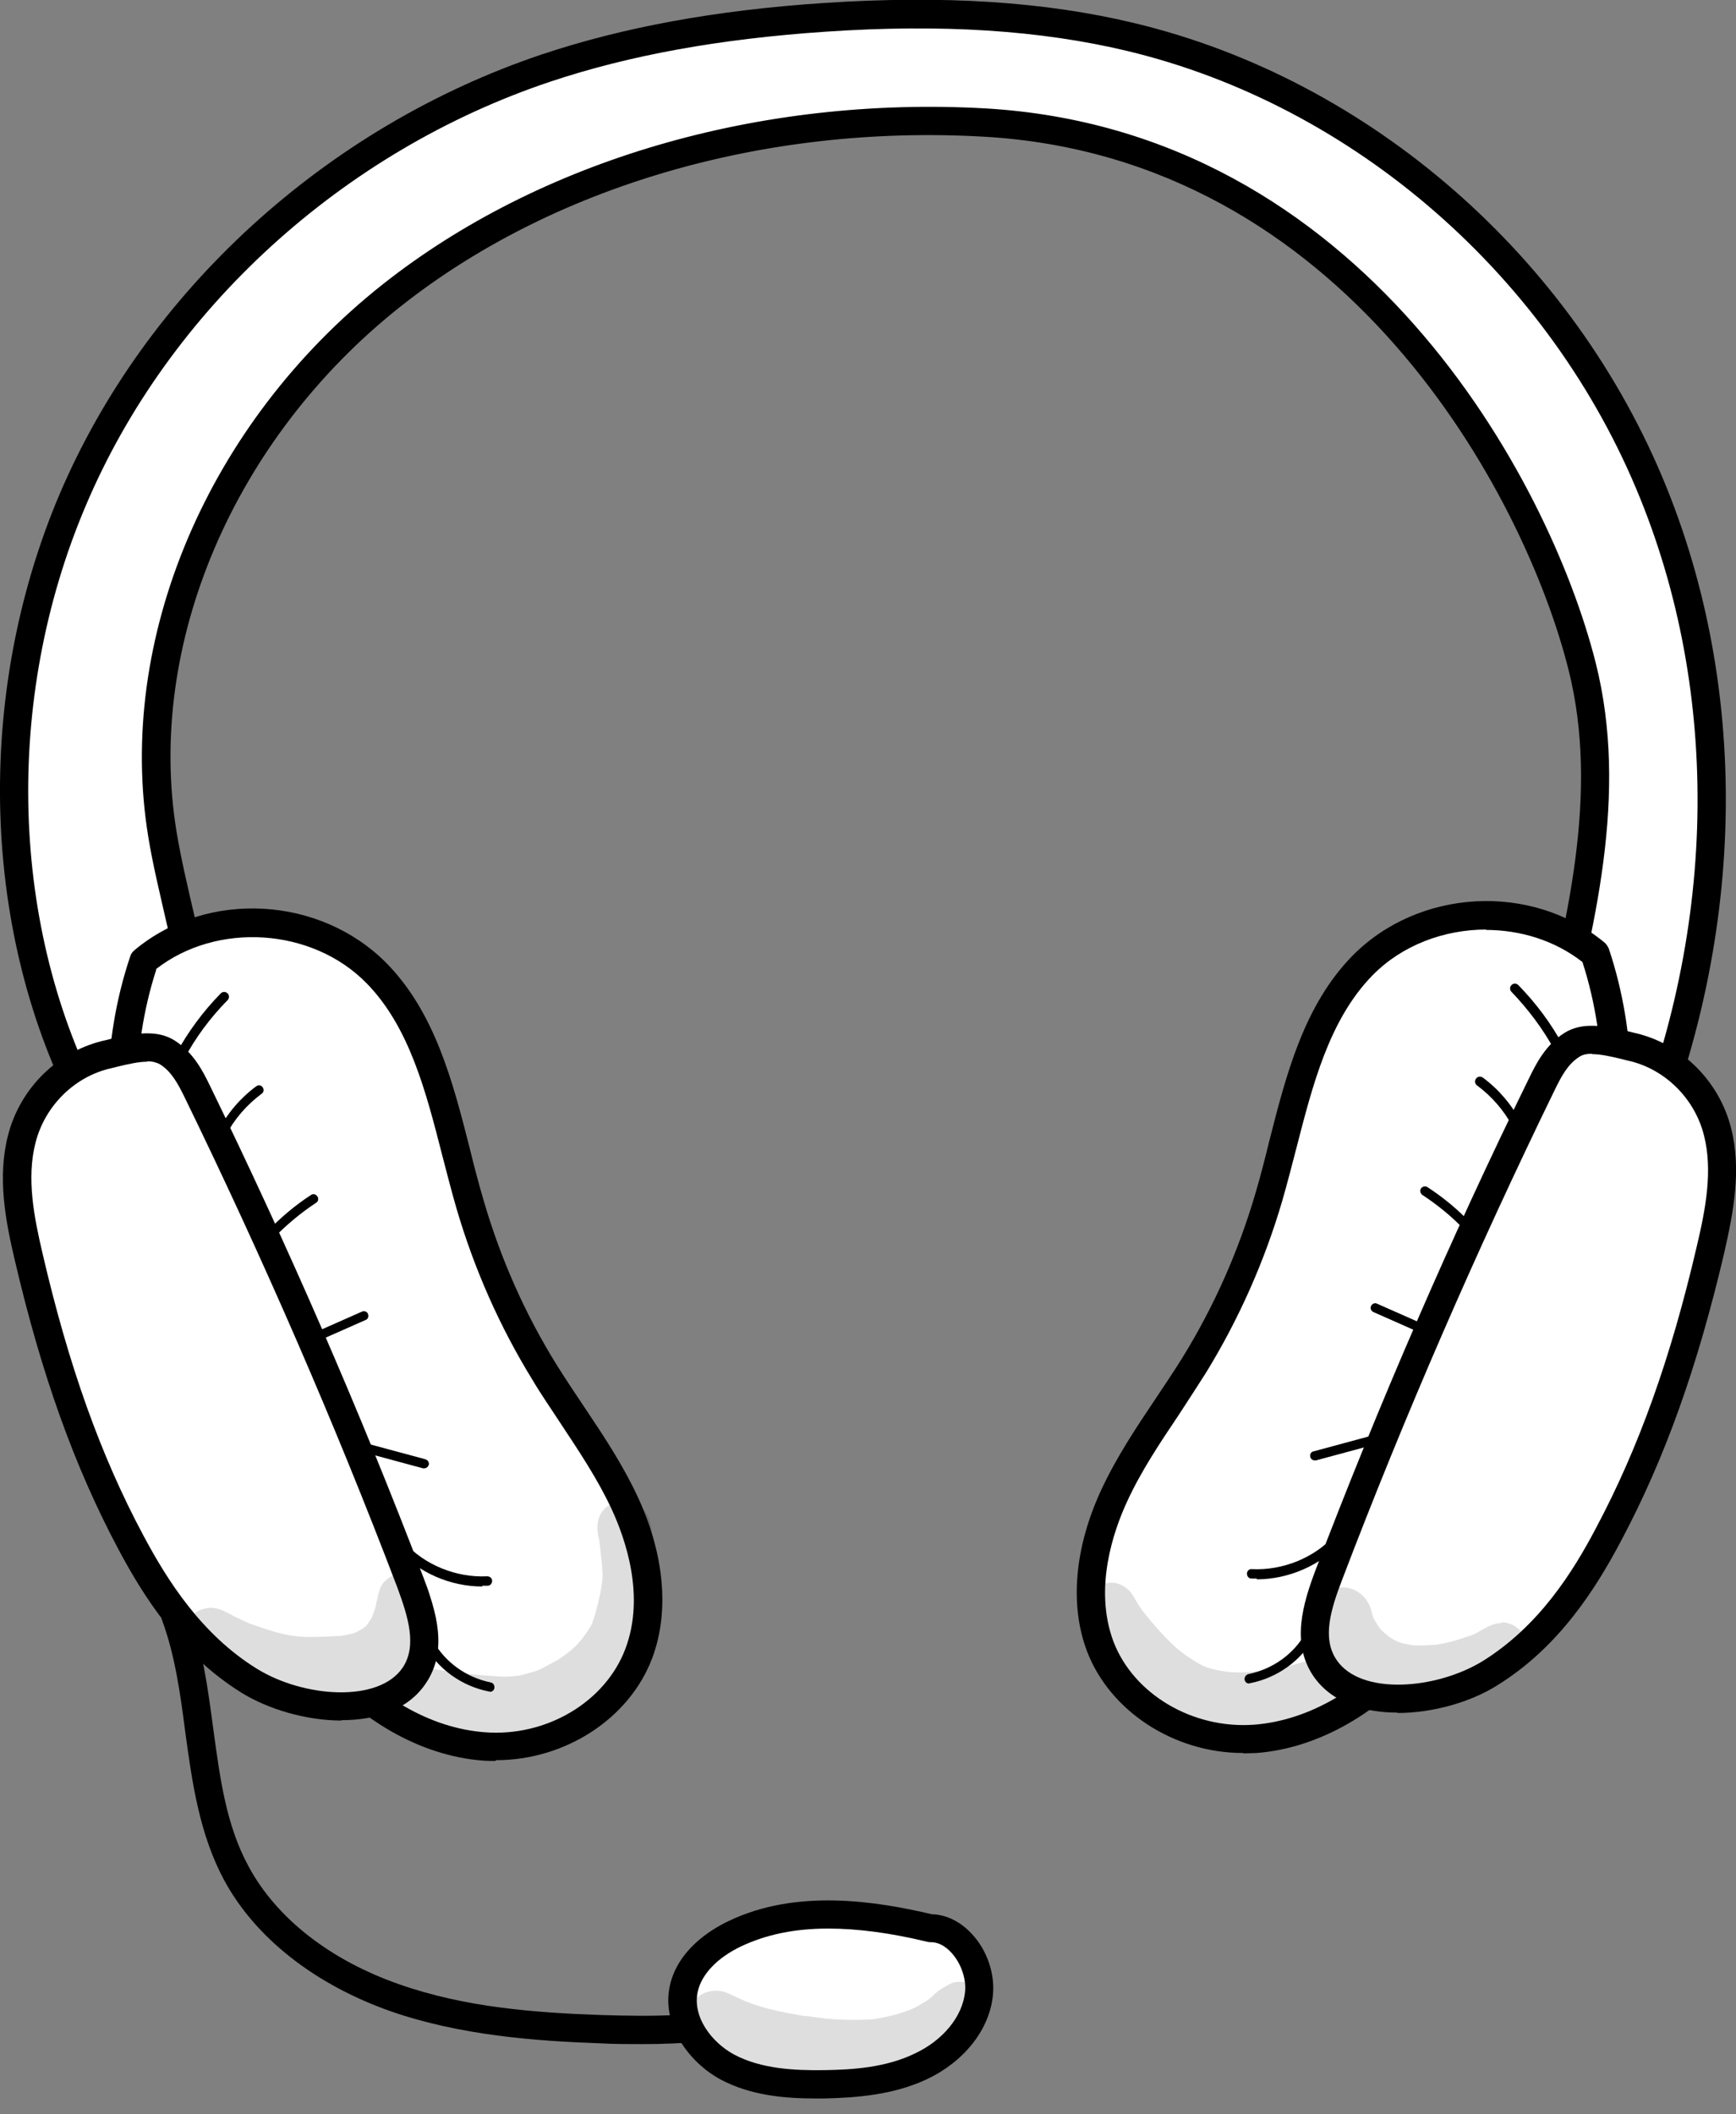
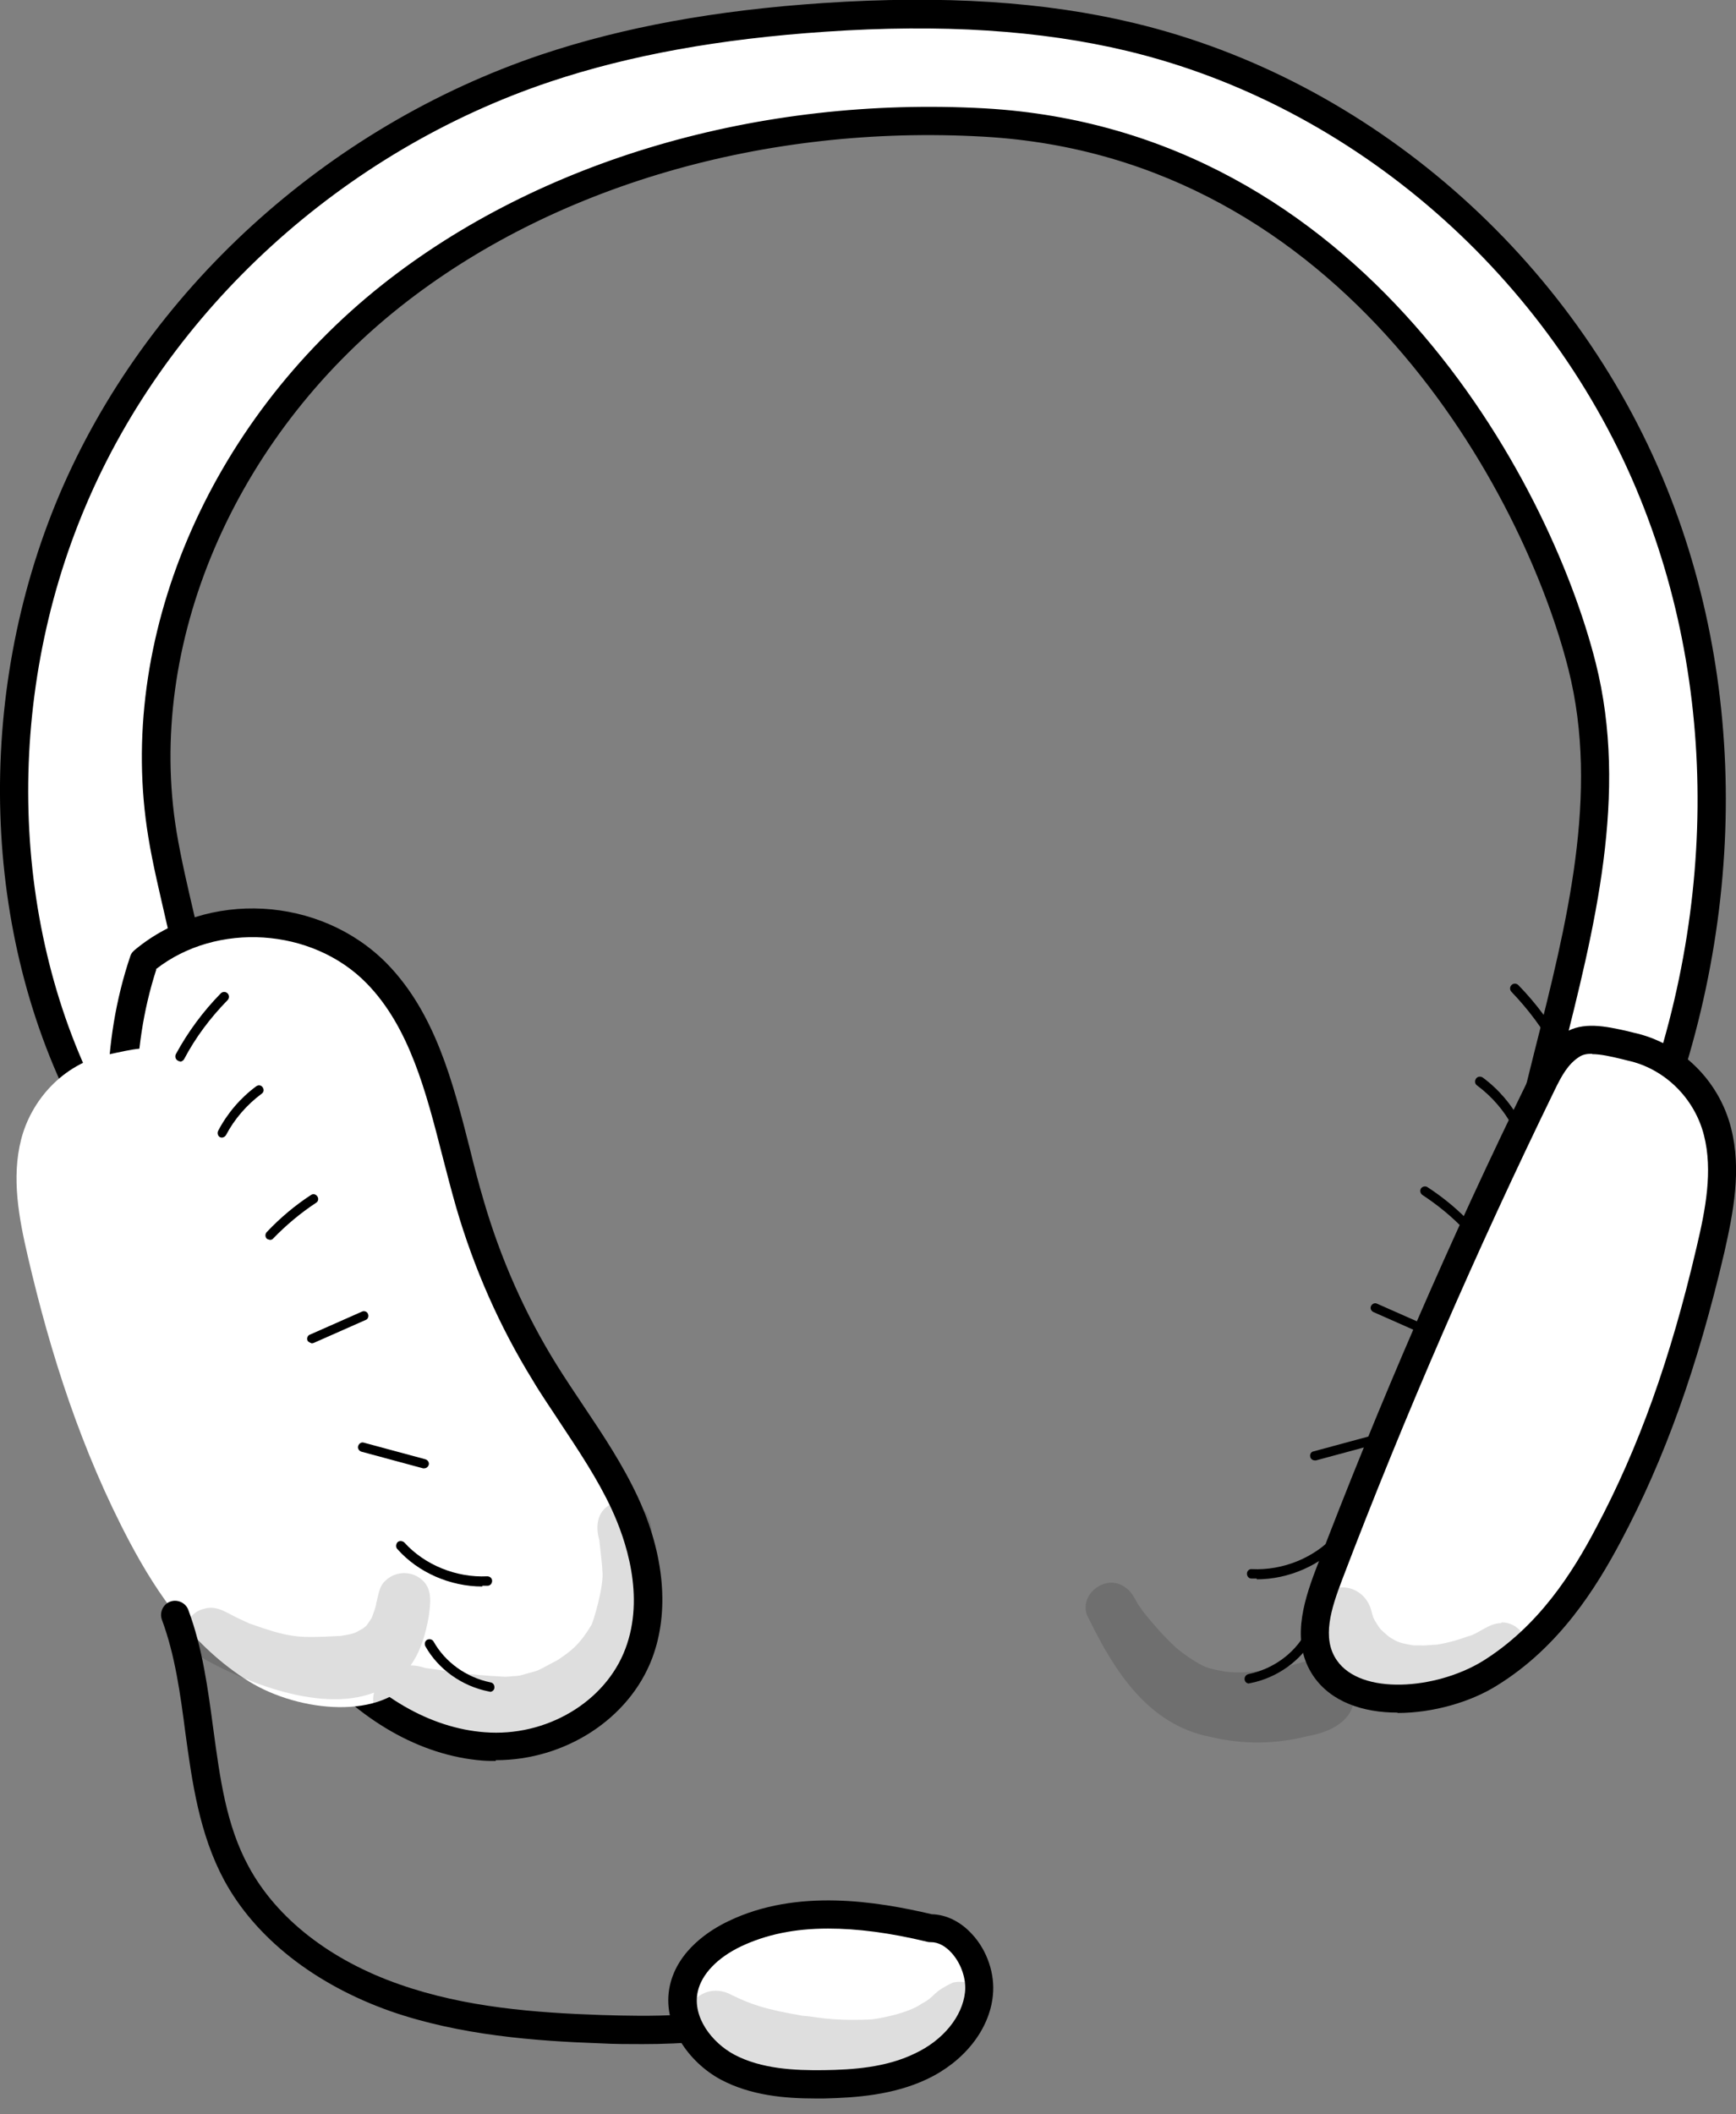
<svg xmlns="http://www.w3.org/2000/svg" width="46" height="56" viewBox="0 0 46 56" fill="none">
  <rect x="0" y="0" width="46" height="56" fill="#808080" stroke="none" />
  <g clip-path="url(#clip0_5081_18840)">
    <path d="M43.14 31.25C45.74 25.55 46.16 18.86 43.82 13.06C41.47 7.26 36.25 2.49 29.97 0.98C27.33 0.35 24.57 0.28 21.85 0.46C19.35 0.63 16.85 1.01 14.48 1.8C8.86 3.68 4.17 7.96 1.92 13.25C-0.33 18.54 -0.08 24.76 2.41 29.43C3.04 30.21 3.67 30.99 4.31 31.76C6.54 29.19 4.85 25.4 4.31 22.09C3.43 16.78 6.06 11.24 10.38 7.82C14.7 4.4 20.49 2.93 26.07 3.25C35.8 3.8 40.72 12.89 41.91 17.65C42.83 21.29 41.73 25.07 40.82 28.71C40.66 29.35 40.51 30.03 40.74 30.64C40.97 31.25 41.74 31.73 43.13 31.25H43.14Z" fill="white" />
    <path d="M4.3 32.14C4.19 32.14 4.08 32.09 4.01 32L2.11 29.67C2.11 29.67 2.08 29.63 2.07 29.61C-0.5 24.77 -0.69 18.45 1.57 13.11C3.86 7.72 8.64 3.36 14.361 1.44C16.52 0.72 18.96 0.27 21.82 0.08C24.991 -0.13 27.68 0.04 30.05 0.61C36.291 2.1 41.7 6.82 44.16 12.91C46.471 18.63 46.221 25.37 43.48 31.4C43.441 31.49 43.361 31.57 43.261 31.6C41.59 32.17 40.681 31.5 40.401 30.76C40.141 30.06 40.281 29.34 40.471 28.61L40.66 27.85C41.511 24.49 42.391 21.02 41.56 17.73C40.391 13.09 35.641 4.16 26.061 3.62C20.27 3.29 14.64 4.93 10.611 8.12C6.19 11.62 3.86 17.08 4.68 22.04C4.8 22.76 4.98 23.52 5.15 24.25C5.79 27.01 6.46 29.86 4.6 32.01C4.53 32.09 4.43 32.14 4.32 32.14H4.3ZM2.72 29.23L4.3 31.17C5.56 29.34 4.98 26.84 4.41 24.43C4.24 23.68 4.05 22.91 3.93 22.17C3.07 16.95 5.5 11.21 10.13 7.54C14.3 4.24 20.12 2.54 26.09 2.87C36.111 3.44 41.06 12.72 42.281 17.55C43.16 21.03 42.251 24.59 41.38 28.04L41.191 28.79C41.031 29.43 40.91 30 41.1 30.5C41.261 30.93 41.81 31.26 42.861 30.94C45.461 25.14 45.681 18.68 43.461 13.2C41.09 7.33 35.88 2.79 29.87 1.35C27.57 0.8 24.96 0.63 21.87 0.84C19.07 1.03 16.691 1.46 14.591 2.16C9.08 4 4.47 8.2 2.27 13.4C0.09 18.53 0.26 24.59 2.72 29.23Z" fill="black" />
    <path d="M3.822 25.45C5.582 23.99 8.382 24.14 9.992 25.78C11.522 27.35 11.842 29.75 12.462 31.89C12.922 33.46 13.592 34.97 14.442 36.36C15.152 37.51 15.992 38.59 16.562 39.82C17.132 41.06 17.412 42.52 16.932 43.8C16.312 45.44 14.512 46.38 12.832 46.25C11.152 46.12 9.622 45.09 8.512 43.77C7.402 42.45 6.652 40.84 5.942 39.24C4.022 34.88 2.322 29.95 3.832 25.45H3.822Z" fill="white" />
    <path d="M13.131 46.64C13.021 46.64 12.901 46.64 12.781 46.63C11.141 46.5 9.511 45.57 8.201 44.01C7.061 42.65 6.281 40.98 5.571 39.39C3.651 35.03 1.891 29.96 3.451 25.33C3.471 25.26 3.511 25.21 3.571 25.16C5.491 23.56 8.491 23.73 10.251 25.52C11.531 26.83 12.001 28.66 12.451 30.43C12.561 30.88 12.681 31.34 12.811 31.78C13.261 33.33 13.911 34.8 14.751 36.15C14.981 36.52 15.231 36.89 15.471 37.25C15.981 38.01 16.501 38.79 16.901 39.65C17.611 41.18 17.741 42.7 17.281 43.92C16.671 45.53 14.971 46.62 13.141 46.62L13.131 46.64ZM4.141 25.68C2.731 30.04 4.421 34.9 6.271 39.09C6.981 40.7 7.701 42.24 8.781 43.53C9.961 44.94 11.401 45.77 12.841 45.88C14.471 46.01 16.041 45.08 16.571 43.67C17.101 42.27 16.571 40.76 16.211 39.98C15.841 39.18 15.331 38.42 14.841 37.68C14.601 37.31 14.341 36.94 14.111 36.55C13.241 35.14 12.561 33.6 12.091 31.99C11.961 31.54 11.841 31.07 11.721 30.61C11.291 28.93 10.851 27.2 9.711 26.04C8.271 24.57 5.741 24.41 4.131 25.67L4.141 25.68Z" fill="black" />
    <path d="M2.87 27.92C1.65 28.18 0.82 29.16 0.56 30.18C0.3 31.2 0.5 32.26 0.74 33.29C1.34 35.87 2.16 38.43 3.44 40.85C4.18 42.24 5.12 43.61 6.59 44.53C7.93 45.36 10.16 45.57 10.96 44.4C11.46 43.67 11.16 42.75 10.86 41.94C9.19 37.55 7.3 33.21 5.21 28.94C5.02 28.56 4.82 28.15 4.42 27.9C4.02 27.65 3.48 27.8 2.87 27.93V27.92Z" fill="white" />
-     <path d="M9.05 45.57C8.11 45.57 7.11 45.27 6.41 44.84C4.76 43.82 3.79 42.26 3.13 41.02C1.97 38.84 1.1 36.41 0.39 33.37C0.14 32.31 -0.07 31.18 0.21 30.08C0.53 28.81 1.55 27.82 2.8 27.55L2.96 27.51C3.54 27.38 4.14 27.25 4.63 27.56C5.13 27.88 5.38 28.38 5.56 28.75C7.64 33.02 9.55 37.4 11.22 41.78C11.559 42.68 11.88 43.71 11.28 44.59C10.809 45.29 9.96 45.56 9.05 45.56V45.57ZM3.9 28.12C3.68 28.12 3.41 28.18 3.12 28.25L2.96 28.29C1.99 28.5 1.19 29.28 0.94 30.27C0.7 31.21 0.9 32.23 1.13 33.21C1.82 36.18 2.67 38.56 3.8 40.67C4.42 41.83 5.32 43.28 6.81 44.2C8.04 44.96 10.03 45.11 10.669 44.17C11.059 43.59 10.809 42.81 10.53 42.05C8.87 37.69 6.97 33.33 4.9 29.08C4.71 28.69 4.54 28.38 4.24 28.19C4.15 28.14 4.04 28.11 3.91 28.11L3.9 28.12Z" fill="black" />
    <path d="M4.77 28.11C4.77 28.11 4.73 28.11 4.71 28.09C4.65 28.06 4.63 27.98 4.66 27.92C4.98 27.33 5.38 26.79 5.85 26.31C5.9 26.26 5.98 26.26 6.03 26.31C6.08 26.36 6.08 26.44 6.03 26.49C5.57 26.96 5.18 27.48 4.88 28.05C4.86 28.09 4.81 28.12 4.77 28.12V28.11Z" fill="black" />
    <path d="M5.891 30.13C5.891 30.13 5.851 30.13 5.831 30.12C5.771 30.09 5.751 30.01 5.781 29.95C6.021 29.49 6.371 29.08 6.791 28.77C6.851 28.73 6.921 28.74 6.961 28.8C7.001 28.86 6.991 28.93 6.931 28.97C6.541 29.26 6.211 29.64 5.991 30.06C5.971 30.1 5.921 30.13 5.881 30.13H5.891Z" fill="black" />
    <path d="M8.26 35.58C8.26 35.58 8.17 35.55 8.15 35.51C8.12 35.45 8.15 35.37 8.21 35.35L9.59 34.74C9.65 34.71 9.73 34.74 9.75 34.8C9.78 34.86 9.75 34.94 9.69 34.96L8.31 35.57C8.31 35.57 8.28 35.58 8.26 35.58Z" fill="black" />
    <path d="M7.161 32.84C7.161 32.84 7.101 32.83 7.071 32.81C7.021 32.76 7.021 32.68 7.071 32.63C7.421 32.26 7.811 31.93 8.241 31.65C8.301 31.61 8.371 31.63 8.411 31.69C8.451 31.75 8.431 31.83 8.371 31.86C7.961 32.13 7.581 32.45 7.241 32.8C7.221 32.83 7.181 32.84 7.151 32.84H7.161Z" fill="black" />
    <path d="M11.239 38.89C11.239 38.89 11.22 38.89 11.21 38.89L9.58 38.45C9.51 38.43 9.47 38.36 9.49 38.3C9.51 38.23 9.58 38.19 9.64 38.21L11.27 38.65C11.339 38.67 11.38 38.74 11.36 38.8C11.339 38.86 11.29 38.89 11.239 38.89Z" fill="black" />
    <path d="M12.78 42.02C11.93 42.02 11.08 41.65 10.53 41.03C10.48 40.98 10.49 40.9 10.53 40.85C10.58 40.8 10.66 40.81 10.71 40.85C11.25 41.45 12.09 41.79 12.91 41.75C12.98 41.75 13.04 41.8 13.04 41.87C13.04 41.94 12.99 42 12.92 42C12.87 42 12.83 42 12.78 42V42.02Z" fill="black" />
    <path d="M12.97 44.8H12.95C12.24 44.66 11.61 44.21 11.27 43.6C11.24 43.54 11.26 43.46 11.32 43.43C11.38 43.4 11.46 43.42 11.49 43.48C11.8 44.03 12.36 44.43 13 44.56C13.07 44.57 13.11 44.64 13.1 44.71C13.09 44.77 13.04 44.81 12.98 44.81L12.97 44.8Z" fill="black" />
-     <path d="M42.261 25.24C40.501 23.78 37.701 23.93 36.091 25.57C34.561 27.14 34.241 29.54 33.621 31.68C33.161 33.25 32.491 34.76 31.641 36.15C30.931 37.3 30.091 38.38 29.521 39.61C28.951 40.85 28.671 42.31 29.151 43.59C29.771 45.23 31.571 46.17 33.251 46.04C34.931 45.91 36.461 44.88 37.571 43.56C38.681 42.24 39.431 40.63 40.141 39.03C42.061 34.67 43.761 29.74 42.251 25.24H42.261Z" fill="white" />
-     <path d="M32.941 46.43C31.111 46.43 29.411 45.33 28.801 43.73C28.341 42.51 28.471 40.99 29.181 39.46C29.581 38.6 30.101 37.82 30.611 37.06C30.851 36.7 31.101 36.33 31.331 35.96C32.171 34.6 32.821 33.13 33.271 31.59C33.401 31.15 33.521 30.68 33.631 30.23C34.081 28.46 34.551 26.63 35.831 25.32C37.591 23.53 40.581 23.37 42.511 24.96C42.561 25 42.601 25.06 42.631 25.13C44.181 29.76 42.431 34.83 40.511 39.19C39.811 40.78 39.031 42.45 37.881 43.81C36.571 45.37 34.941 46.3 33.301 46.43C33.181 46.43 33.071 46.44 32.951 46.44L32.941 46.43ZM39.381 24.62C38.271 24.62 37.151 25.03 36.361 25.84C35.221 27.01 34.781 28.74 34.351 30.41C34.231 30.87 34.111 31.34 33.981 31.79C33.511 33.4 32.831 34.93 31.961 36.35C31.721 36.73 31.471 37.11 31.231 37.48C30.741 38.21 30.231 38.97 29.861 39.78C29.501 40.56 28.981 42.07 29.501 43.47C30.031 44.87 31.601 45.8 33.231 45.68C34.671 45.57 36.111 44.74 37.291 43.33C38.371 42.04 39.101 40.5 39.801 38.89C41.651 34.7 43.341 29.83 41.931 25.48C41.201 24.91 40.291 24.63 39.371 24.63L39.381 24.62Z" fill="black" />
    <path d="M43.2 27.71C44.42 27.97 45.25 28.95 45.51 29.97C45.77 30.99 45.57 32.05 45.33 33.08C44.73 35.66 43.91 38.22 42.63 40.64C41.89 42.03 40.95 43.4 39.48 44.31C38.14 45.14 35.91 45.35 35.11 44.18C34.61 43.45 34.9 42.53 35.21 41.72C36.88 37.33 38.77 32.99 40.86 28.72C41.05 28.34 41.25 27.93 41.65 27.68C42.05 27.43 42.59 27.58 43.2 27.71Z" fill="white" />
    <path d="M37.031 45.36C36.12 45.36 35.27 45.08 34.8 44.39C34.211 43.52 34.52 42.48 34.861 41.58C36.531 37.2 38.431 32.81 40.52 28.55C40.7 28.18 40.95 27.68 41.45 27.36C41.941 27.05 42.541 27.18 43.12 27.31L43.281 27.35C44.531 27.62 45.55 28.61 45.87 29.88C46.151 30.98 45.931 32.11 45.691 33.17C44.98 36.21 44.111 38.64 42.95 40.82C42.291 42.06 41.321 43.62 39.67 44.64C38.971 45.08 37.971 45.37 37.031 45.37V45.36ZM42.181 27.91C42.05 27.91 41.941 27.93 41.85 27.99C41.55 28.18 41.38 28.49 41.191 28.88C39.12 33.13 37.221 37.49 35.56 41.85C35.27 42.61 35.02 43.39 35.42 43.97C36.06 44.91 38.05 44.75 39.281 44C40.781 43.07 41.681 41.63 42.291 40.47C43.42 38.35 44.27 35.98 44.961 33.01C45.191 32.04 45.391 31.01 45.151 30.07C44.901 29.08 44.1 28.3 43.13 28.09L42.971 28.05C42.681 27.98 42.41 27.92 42.191 27.92L42.181 27.91Z" fill="black" />
    <path d="M41.311 27.9C41.311 27.9 41.221 27.88 41.201 27.83C40.891 27.26 40.501 26.74 40.051 26.27C40.001 26.22 40.001 26.14 40.051 26.09C40.101 26.04 40.181 26.04 40.231 26.09C40.701 26.57 41.111 27.12 41.421 27.7C41.451 27.76 41.431 27.84 41.371 27.87C41.351 27.88 41.331 27.89 41.311 27.89V27.9Z" fill="black" />
    <path d="M40.19 29.91C40.19 29.91 40.1 29.89 40.08 29.84C39.86 29.42 39.53 29.04 39.14 28.75C39.08 28.71 39.07 28.63 39.11 28.57C39.15 28.51 39.23 28.5 39.29 28.54C39.71 28.85 40.06 29.26 40.3 29.72C40.33 29.78 40.3 29.86 40.25 29.89C40.23 29.89 40.21 29.9 40.19 29.9V29.91Z" fill="black" />
    <path d="M37.82 35.37C37.82 35.37 37.79 35.37 37.77 35.36L36.39 34.75C36.33 34.72 36.3 34.65 36.33 34.59C36.36 34.53 36.43 34.5 36.49 34.53L37.87 35.14C37.93 35.17 37.96 35.24 37.93 35.3C37.91 35.35 37.86 35.37 37.82 35.37Z" fill="black" />
    <path d="M38.911 32.63C38.911 32.63 38.841 32.62 38.821 32.59C38.481 32.23 38.101 31.92 37.691 31.65C37.631 31.61 37.621 31.53 37.651 31.48C37.691 31.42 37.771 31.41 37.821 31.44C38.251 31.72 38.651 32.05 38.991 32.42C39.041 32.47 39.031 32.55 38.991 32.6C38.971 32.62 38.941 32.63 38.901 32.63H38.911Z" fill="black" />
    <path d="M34.84 38.68C34.78 38.68 34.73 38.64 34.72 38.59C34.7 38.52 34.74 38.45 34.81 38.44L36.44 38C36.51 37.98 36.57 38.02 36.59 38.09C36.61 38.16 36.57 38.23 36.5 38.24L34.87 38.68C34.87 38.68 34.85 38.68 34.84 38.68Z" fill="black" />
    <path d="M33.301 41.81C33.301 41.81 33.211 41.81 33.161 41.81C33.091 41.81 33.041 41.75 33.041 41.68C33.041 41.61 33.101 41.55 33.171 41.56C33.991 41.6 34.831 41.26 35.371 40.66C35.421 40.61 35.501 40.6 35.551 40.66C35.601 40.71 35.611 40.79 35.551 40.84C35.001 41.46 34.141 41.83 33.301 41.83V41.81Z" fill="black" />
    <path d="M33.1 44.59C33.04 44.59 32.99 44.55 32.98 44.49C32.97 44.42 33.01 44.36 33.08 44.34C33.72 44.21 34.28 43.81 34.59 43.26C34.62 43.2 34.7 43.18 34.76 43.21C34.82 43.24 34.84 43.32 34.81 43.38C34.47 43.99 33.84 44.44 33.13 44.58H33.11L33.1 44.59Z" fill="black" />
    <path d="M17.03 54.14C16.65 54.14 16.28 54.14 15.92 54.12C14.2 54.06 12.19 53.91 10.35 53.27C8.34 52.56 6.77 51.33 5.94 49.8C5.28 48.57 5.09 47.2 4.91 45.88C4.78 44.88 4.64 43.84 4.29 42.9C4.22 42.71 4.32 42.49 4.51 42.42C4.7 42.35 4.92 42.45 4.99 42.64C5.37 43.66 5.51 44.74 5.65 45.78C5.83 47.1 5.99 48.34 6.59 49.44C7.33 50.81 8.75 51.92 10.59 52.56C12.33 53.17 14.19 53.31 15.94 53.37C17.24 53.41 18.74 53.43 20.14 53.02C20.34 52.96 20.55 53.08 20.61 53.27C20.67 53.47 20.55 53.68 20.36 53.74C19.25 54.06 18.1 54.14 17.03 54.14Z" fill="black" />
    <path d="M24.649 51.07C22.939 50.66 21.059 50.46 19.479 51.21C18.849 51.51 18.269 52.01 18.119 52.67C17.939 53.49 18.509 54.34 19.279 54.75C20.049 55.16 20.959 55.22 21.829 55.2C22.709 55.19 23.609 55.1 24.399 54.73C25.189 54.36 25.849 53.65 25.939 52.81C26.029 51.97 25.389 51.06 24.649 51.07Z" fill="white" />
    <path d="M21.599 55.58C20.79 55.58 19.89 55.5 19.099 55.08C18.259 54.63 17.52 53.63 17.75 52.59C17.959 51.65 18.82 51.11 19.309 50.88C21.119 50.01 23.239 50.36 24.689 50.7C25.079 50.71 25.459 50.9 25.759 51.23C26.16 51.66 26.369 52.29 26.309 52.85C26.22 53.76 25.54 54.61 24.559 55.07C23.669 55.49 22.68 55.56 21.84 55.58C21.759 55.58 21.68 55.58 21.599 55.58ZM21.939 51.08C21.049 51.08 20.299 51.24 19.64 51.55C19.009 51.85 18.59 52.29 18.489 52.75C18.34 53.42 18.86 54.1 19.459 54.42C20.18 54.8 21.059 54.84 21.829 54.83C22.59 54.82 23.48 54.76 24.239 54.39C24.989 54.04 25.5 53.41 25.57 52.77C25.61 52.42 25.47 52.01 25.22 51.73C25.049 51.54 24.86 51.44 24.669 51.44H24.66C24.66 51.44 24.599 51.44 24.57 51.43C23.579 51.19 22.709 51.08 21.95 51.08H21.939Z" fill="black" />
    <g opacity="0.13">
      <path d="M17.33 41.1C17.26 40.74 17.32 40.32 17.08 40.02C16.89 39.74 16.46 39.68 16.17 39.85C15.81 40.04 15.78 40.45 15.88 40.79C15.9 40.99 15.96 41.46 15.96 41.59C16.02 41.99 15.7 43.02 15.67 43.04C15.34 43.59 15.12 43.73 14.79 43.96C14.08 44.33 14.43 44.19 13.77 44.38C13.73 44.38 13.71 44.39 13.69 44.39C13.59 44.39 13.49 44.41 13.38 44.41C12.25 44.35 12.13 44.29 11.27 44.18C11.13 44.13 11 44.11 10.88 44.11C11.15 43.73 11.28 43.27 11.36 42.82C11.4 42.5 11.47 42.11 11.2 41.86C10.93 41.6 10.49 41.6 10.22 41.86C10.04 42.01 10.03 42.25 9.97 42.46C9.97 42.54 9.89 42.74 9.85 42.85C9.81 42.91 9.77 42.97 9.73 43.03C9.7 43.07 9.66 43.1 9.62 43.13C9.41 43.24 9.46 43.26 9.02 43.33C9.02 43.33 9.01 43.33 8.99 43.33C7.88 43.39 7.69 43.38 6.61 43C6.54 42.97 6.42 42.91 6.35 42.88C6.05 42.75 5.76 42.5 5.41 42.61C4.83 42.74 4.72 43.56 5.24 43.84C6.21 44.42 8.4 45.41 9.91 44.83C9.82 45.22 9.99 45.67 10.57 45.87C11.82 46.02 13.11 46.32 14.36 46.03C15.5 45.72 16.51 44.91 17 43.86C17.19 43.48 17.25 43.06 17.3 42.64C17.36 42.14 17.4 41.63 17.32 41.12L17.33 41.1Z" fill="black" />
    </g>
    <g opacity="0.13">
      <path d="M26.111 52.92C25.991 52.59 25.591 52.43 25.251 52.51C24.661 52.79 24.821 52.86 24.421 53.07C24.081 53.32 23.261 53.48 23.031 53.49C21.921 53.53 21.641 53.41 21.271 53.39C20.291 53.22 19.921 53.1 19.391 52.84C18.451 52.33 17.641 53.66 18.561 54.2C20.391 55.24 22.751 55.42 24.681 54.53C25.061 54.36 25.401 54.13 25.721 53.88C26.041 53.68 26.291 53.28 26.101 52.92H26.111Z" fill="black" />
    </g>
    <g opacity="0.13">
      <path d="M39.78 42.99C39.45 42.99 39.2 43.26 38.89 43.35C38.93 43.33 39.08 43.27 39 43.3C38.7 43.42 38.39 43.51 38.07 43.56C37.96 43.56 37.75 43.59 37.66 43.58C37.59 43.58 37.52 43.58 37.46 43.58C37.09 43.52 37.07 43.49 36.99 43.46C36.92 43.42 36.84 43.38 36.78 43.33C36.72 43.28 36.63 43.2 36.58 43.15C36.55 43.11 36.52 43.07 36.49 43.02C36.45 42.96 36.41 42.89 36.38 42.82C36.38 42.8 36.36 42.76 36.35 42.71C36.3 42.48 36.17 42.27 35.96 42.15C35.38 41.8 34.59 42.38 34.79 43.01C34.89 43.4 35.09 43.78 35.36 44.09C35.29 44.05 35.22 44.02 35.14 44C34.64 43.88 34.17 44.19 33.67 44.23C33.65 44.23 33.64 44.23 33.62 44.23C33.04 44.29 32.7 44.36 32.07 44.19C31.75 44.12 31.17 43.66 31.12 43.6C30.82 43.32 30.56 43.02 30.31 42.71C30.29 42.68 30.26 42.65 30.24 42.61C30.1 42.44 30.03 42.19 29.84 42.06C29.29 41.62 28.49 42.3 28.86 42.89C29.52 44.24 30.42 45.68 32.06 46C32.92 46.21 33.81 46.2 34.66 45.98C35.25 45.88 35.89 45.57 35.88 44.92C35.88 44.76 35.84 44.6 35.76 44.46C35.97 44.62 36.2 44.76 36.45 44.86C36.94 45.02 37.47 45.02 37.97 44.93C38.58 44.83 39.17 44.63 39.72 44.37C39.99 44.22 40.34 44.08 40.42 43.76C40.54 43.37 40.21 42.97 39.79 42.97L39.78 42.99Z" fill="black" />
    </g>
  </g>
  <defs>
    <clipPath id="clip0_5081_18840">
      <rect width="46.01" height="55.58" fill="white" />
    </clipPath>
  </defs>
</svg>